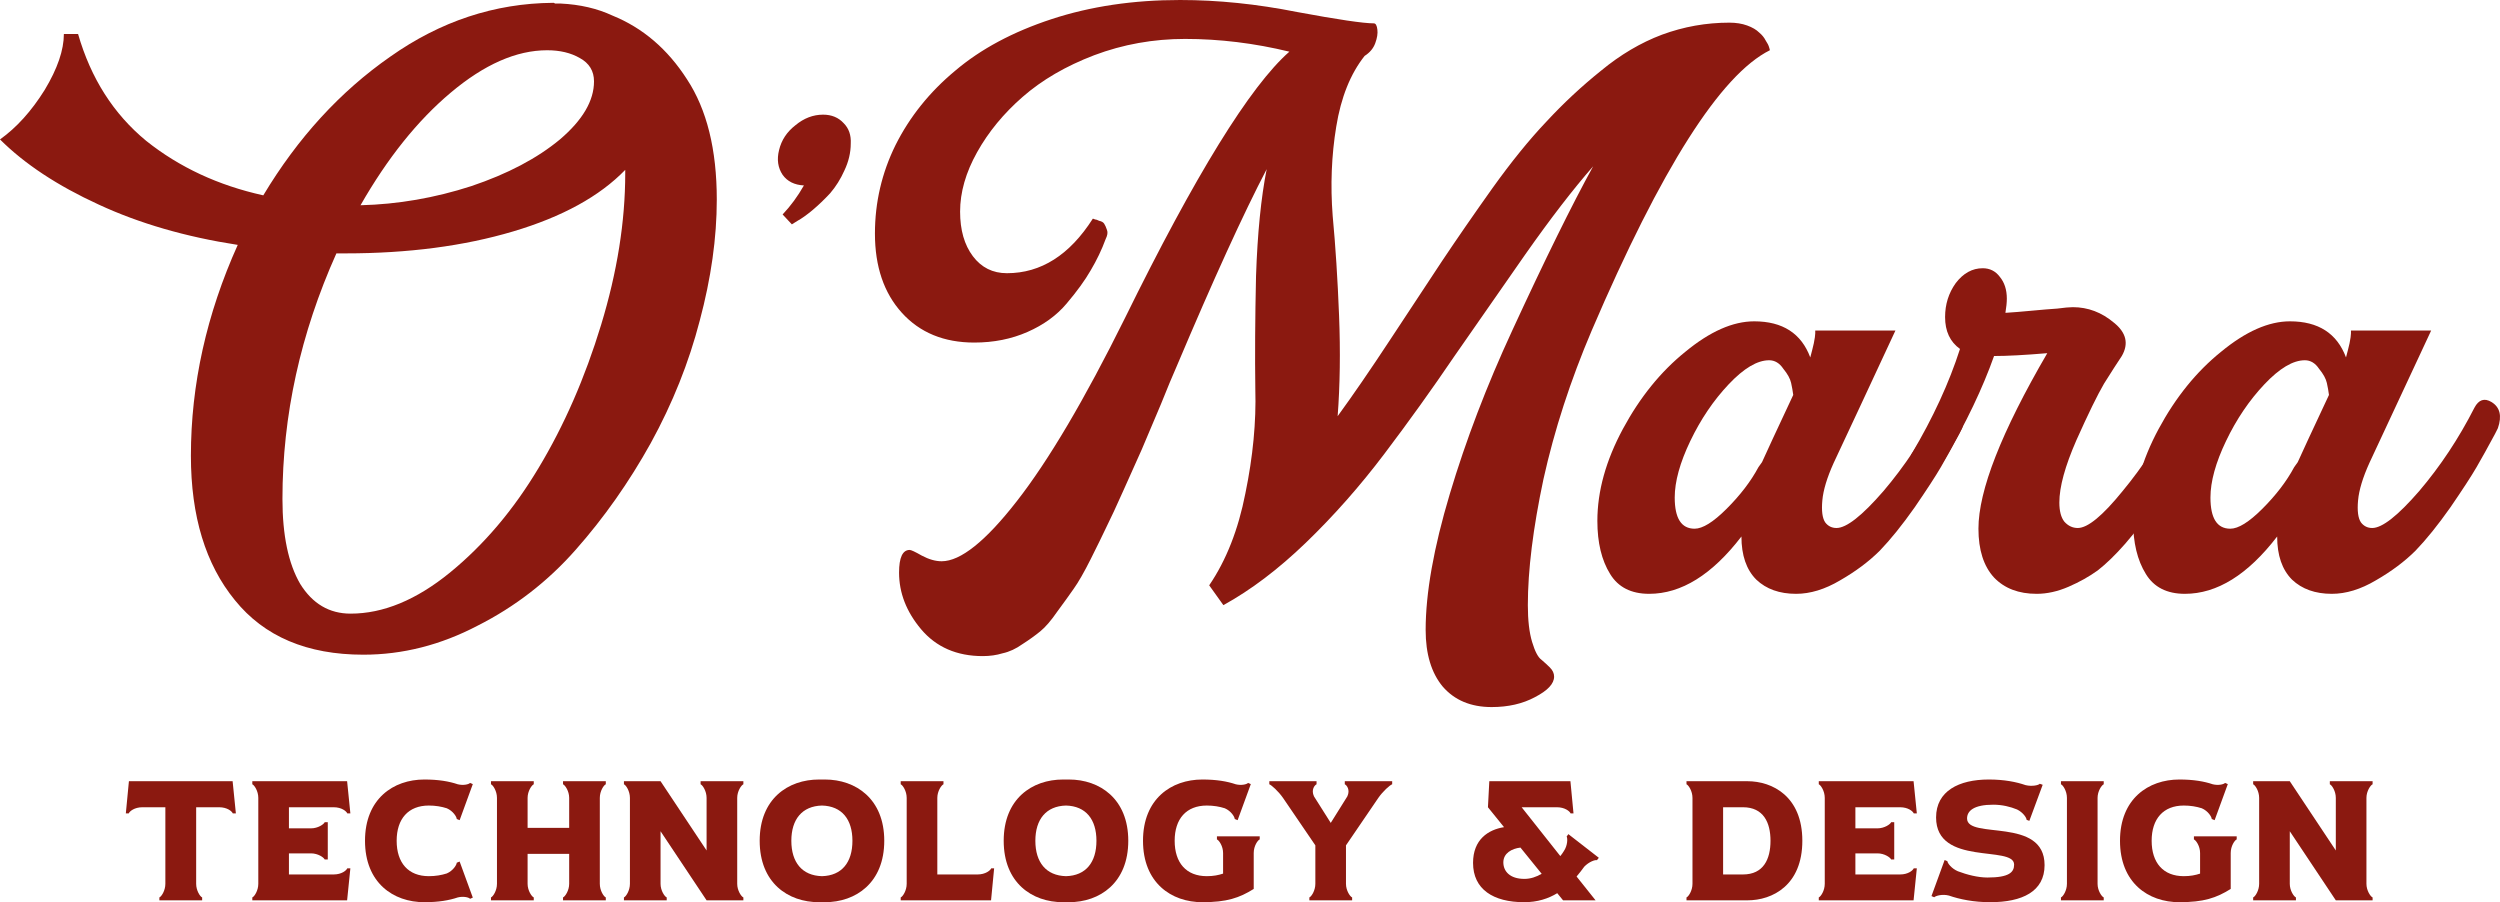
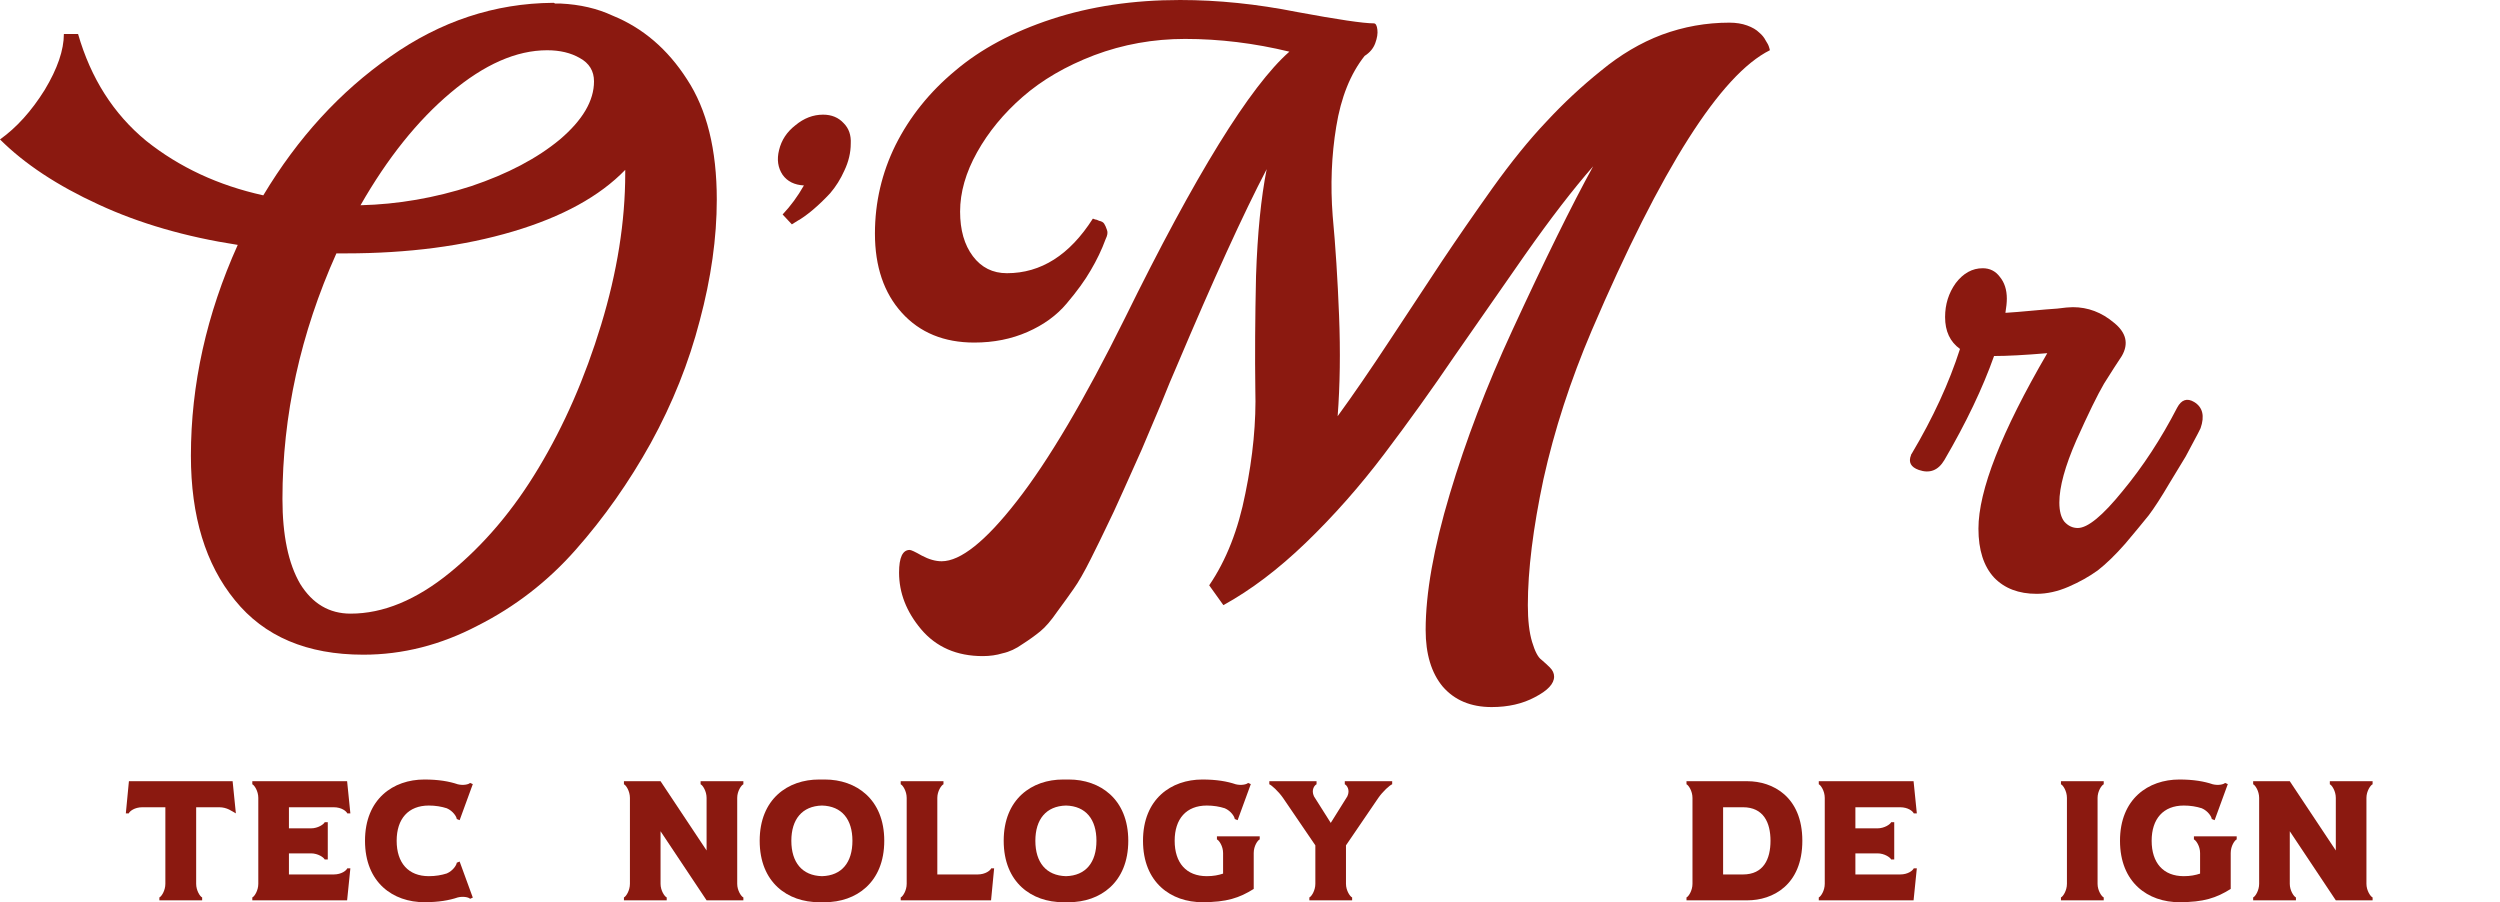
<svg xmlns="http://www.w3.org/2000/svg" width="363" height="131" viewBox="0 0 363 131" fill="none">
-   <path d="M33.776 113.432L34.248 118.102H33.801C33.676 117.805 33.005 117.212 31.813 117.212H28.483V128.331C28.483 129.32 29.055 130.185 29.353 130.308V130.728H23.141V130.308C23.439 130.185 24.011 129.32 24.011 128.331V117.212H20.681C19.514 117.212 18.818 117.805 18.694 118.102H18.271L18.719 113.432H33.776Z" fill="#8B1910" />
+   <path d="M33.776 113.432L34.248 118.102C33.676 117.805 33.005 117.212 31.813 117.212H28.483V128.331C28.483 129.32 29.055 130.185 29.353 130.308V130.728H23.141V130.308C23.439 130.185 24.011 129.32 24.011 128.331V117.212H20.681C19.514 117.212 18.818 117.805 18.694 118.102H18.271L18.719 113.432H33.776Z" fill="#8B1910" />
  <path d="M48.438 117.212H41.953V120.276H45.158C46.177 120.276 47.022 119.683 47.146 119.387H47.593V124.798H47.146C47.022 124.502 46.177 123.909 45.158 123.909H41.953V126.972H48.438C49.63 126.972 50.301 126.379 50.426 126.083H50.873L50.401 130.728H36.636V130.308C36.934 130.185 37.505 129.32 37.505 128.331V115.853C37.505 114.865 36.934 114 36.636 113.877V113.432H50.401L50.873 118.102H50.426C50.301 117.805 49.63 117.212 48.438 117.212Z" fill="#8B1910" />
  <path d="M62.267 116.965C59.285 116.965 57.595 118.893 57.595 122.08C57.595 125.292 59.285 127.22 62.267 127.22C63.236 127.22 64.105 127.071 64.875 126.824C65.795 126.429 66.317 125.564 66.317 125.268L66.739 125.095L68.652 130.333L68.254 130.506C68.056 130.283 67.261 130.11 66.466 130.308C65.223 130.728 63.683 131 61.62 131C57.098 131 52.999 128.183 52.999 122.08C52.999 116.002 57.098 113.185 61.62 113.185C63.683 113.185 65.223 113.457 66.466 113.877C67.261 114.074 68.056 113.901 68.254 113.679L68.652 113.852L66.739 119.09L66.317 118.917C66.317 118.621 65.795 117.756 64.875 117.361C64.105 117.114 63.236 116.965 62.267 116.965Z" fill="#8B1910" />
-   <path d="M81.751 113.432H87.962V113.877C87.664 114 87.093 114.865 87.093 115.853V128.331C87.093 129.32 87.664 130.185 87.962 130.308V130.728H81.751V130.308C82.049 130.185 82.645 129.32 82.645 128.331V123.983H76.607V128.331C76.607 129.32 77.204 130.185 77.502 130.308V130.728H71.29V130.308C71.588 130.185 72.16 129.32 72.16 128.331V115.853C72.16 114.865 71.588 114 71.29 113.877V113.432H77.502V113.877C77.204 114 76.607 114.865 76.607 115.853V120.202H82.645V115.853C82.645 114.865 82.049 114 81.751 113.877V113.432Z" fill="#8B1910" />
  <path d="M101.726 113.432H107.938V113.877C107.64 114 107.043 114.865 107.043 115.853V128.331C107.043 129.32 107.64 130.185 107.938 130.308V130.728H102.596L95.912 120.696V128.331C95.912 129.32 96.508 130.185 96.807 130.308V130.728H90.595V130.308C90.893 130.185 91.465 129.32 91.465 128.331V115.853C91.465 114.865 90.893 114 90.595 113.877V113.432H95.912L102.596 123.489V115.853C102.596 114.865 102.024 114 101.726 113.877V113.432Z" fill="#8B1910" />
  <path d="M119.773 113.185C124.27 113.185 128.395 116.002 128.395 122.08C128.395 128.183 124.27 131 119.773 131H118.928C114.406 131 110.306 128.183 110.306 122.08C110.306 116.002 114.406 113.185 118.928 113.185H119.773ZM119.351 127.22C122.233 127.145 123.773 125.218 123.773 122.08C123.773 118.967 122.233 117.039 119.351 116.965C116.468 117.039 114.903 118.967 114.903 122.08C114.903 125.218 116.468 127.145 119.351 127.22Z" fill="#8B1910" />
  <path d="M141.938 126.972C143.106 126.972 143.801 126.379 143.926 126.083H144.348L143.901 130.728H130.782V130.308C131.08 130.185 131.651 129.32 131.651 128.331V115.853C131.651 114.865 131.08 114 130.782 113.877V113.432H136.993V113.877C136.695 114 136.099 114.865 136.099 115.853V126.972H141.938Z" fill="#8B1910" />
  <path d="M155.204 113.185C159.701 113.185 163.826 116.002 163.826 122.08C163.826 128.183 159.701 131 155.204 131H154.359C149.837 131 145.737 128.183 145.737 122.08C145.737 116.002 149.837 113.185 154.359 113.185H155.204ZM154.782 127.22C157.664 127.145 159.204 125.218 159.204 122.08C159.204 118.967 157.664 117.039 154.782 116.965C151.899 117.039 150.334 118.967 150.334 122.08C150.334 125.218 151.899 127.145 154.782 127.22Z" fill="#8B1910" />
  <path d="M182.91 121.438V121.882C182.611 122.006 182.04 122.846 182.04 123.859V129.073C179.953 130.382 178.114 131 174.586 131C170.064 131 165.964 128.183 165.964 122.08C165.964 116.002 170.064 113.185 174.586 113.185C176.648 113.185 178.189 113.457 179.431 113.877C180.226 114.074 181.021 113.901 181.22 113.679L181.618 113.852L179.704 119.09L179.282 118.917C179.282 118.621 178.76 117.756 177.841 117.361C177.071 117.114 176.201 116.965 175.232 116.965C172.25 116.965 170.561 118.893 170.561 122.08C170.561 125.292 172.25 127.22 175.232 127.22C176.176 127.22 176.922 127.071 177.592 126.849V123.859C177.592 122.846 176.996 122.006 176.698 121.882V121.438H182.91Z" fill="#8B1910" />
  <path d="M195.263 113.432H202.145V113.877C201.797 114 200.803 114.89 200.133 115.853L195.436 122.747V128.331C195.436 129.32 196.033 130.185 196.331 130.308V130.728H190.119V130.308C190.417 130.185 190.989 129.32 190.989 128.331V122.747L186.293 115.853C185.622 114.89 184.628 114 184.305 113.877V113.432H191.163V113.877C190.89 114 190.343 114.667 190.79 115.631L193.225 119.486L195.635 115.631C196.082 114.667 195.536 114 195.263 113.877V113.432Z" fill="#8B1910" />
-   <path d="M227.479 121.462L227.727 121.116L232.15 124.551L231.876 124.897C231.578 124.823 230.709 125.144 230.038 125.836C229.715 126.281 229.342 126.775 228.92 127.269L231.678 130.728H226.957L226.112 129.69C224.82 130.481 223.23 131 221.317 131C216.819 131 213.887 129.122 213.887 125.292C213.887 121.907 216.074 120.474 218.385 120.103L216.049 117.212L216.248 113.432H228.025L228.472 118.102H228.05C227.926 117.805 227.23 117.212 226.062 117.212H220.944L226.559 124.304C226.758 124.057 226.932 123.81 227.081 123.563C227.628 122.747 227.628 121.734 227.479 121.462ZM221.341 127.615C222.261 127.615 223.081 127.318 223.851 126.874L220.77 123.068C219.503 123.217 218.285 123.884 218.285 125.218C218.285 126.503 219.229 127.615 221.341 127.615Z" fill="#8B1910" />
  <path d="M253.723 113.432C257.376 113.432 261.699 115.656 261.699 122.08C261.699 128.529 257.376 130.728 253.723 130.728H244.878V130.308C245.176 130.185 245.748 129.32 245.748 128.331V115.853C245.748 114.865 245.176 114 244.878 113.877V113.432H253.723ZM253.077 126.972C256.059 126.972 257.078 124.749 257.078 122.08C257.078 119.436 256.059 117.212 253.077 117.212H250.195V126.972H253.077Z" fill="#8B1910" />
  <path d="M275.888 117.212H269.403V120.276H272.608C273.627 120.276 274.472 119.683 274.596 119.387H275.043V124.798H274.596C274.472 124.502 273.627 123.909 272.608 123.909H269.403V126.972H275.888C277.08 126.972 277.751 126.379 277.876 126.083H278.323L277.851 130.728H264.086V130.308C264.384 130.185 264.955 129.32 264.955 128.331V115.853C264.955 114.865 264.384 114 264.086 113.877V113.432H277.851L278.323 118.102H277.876C277.751 117.805 277.08 117.212 275.888 117.212Z" fill="#8B1910" />
-   <path d="M285.617 118.843C285.617 121.957 296.872 118.547 296.872 125.613C296.872 129.443 293.642 131 288.971 131C286.611 131 284.548 130.58 282.983 130.036C282.039 129.789 281.07 130.061 280.846 130.283L280.449 130.11L282.362 124.872L282.759 125.045C282.784 125.342 283.356 126.108 284.275 126.503C285.567 126.997 287.182 127.417 288.573 127.417C291.729 127.417 292.45 126.651 292.45 125.539C292.45 122.673 281.119 125.836 281.119 118.695C281.119 114.865 284.424 113.185 288.772 113.185C291.008 113.185 292.748 113.531 294.114 114C295.034 114.223 295.978 114.025 296.177 113.803L296.599 113.951L294.661 119.189L294.263 119.041C294.263 118.744 293.742 117.954 292.872 117.534C291.903 117.138 290.735 116.842 289.418 116.842C286.611 116.842 285.617 117.731 285.617 118.843Z" fill="#8B1910" />
  <path d="M299.25 113.432H305.461V113.877C305.163 114 304.567 114.865 304.567 115.853V128.331C304.567 129.32 305.163 130.185 305.461 130.308V130.728H299.25V130.308C299.548 130.185 300.119 129.32 300.119 128.331V115.853C300.119 114.865 299.548 114 299.25 113.877V113.432Z" fill="#8B1910" />
  <path d="M324.769 121.438V121.882C324.471 122.006 323.9 122.846 323.9 123.859V129.073C321.812 130.382 319.974 131 316.446 131C311.923 131 307.824 128.183 307.824 122.08C307.824 116.002 311.923 113.185 316.446 113.185C318.508 113.185 320.048 113.457 321.291 113.877C322.086 114.074 322.881 113.901 323.08 113.679L323.477 113.852L321.564 119.09L321.142 118.917C321.142 118.621 320.62 117.756 319.7 117.361C318.93 117.114 318.061 116.965 317.092 116.965C314.11 116.965 312.42 118.893 312.42 122.08C312.42 125.292 314.11 127.22 317.092 127.22C318.036 127.22 318.781 127.071 319.452 126.849V123.859C319.452 122.846 318.856 122.006 318.557 121.882V121.438H324.769Z" fill="#8B1910" />
  <path d="M338.29 113.432H344.502V113.877C344.204 114 343.607 114.865 343.607 115.853V128.331C343.607 129.32 344.204 130.185 344.502 130.308V130.728H339.16L332.476 120.696V128.331C332.476 129.32 333.072 130.185 333.37 130.308V130.728H327.159V130.308C327.457 130.185 328.028 129.32 328.028 128.331V115.853C328.028 114.865 327.457 114 327.159 113.877V113.432H332.476L339.16 123.489V115.853C339.16 114.865 338.588 114 338.29 113.877V113.432Z" fill="#8B1910" />
  <path d="M88.929 2.261C93.325 4.042 96.932 7.125 99.749 11.51C102.634 15.895 104.077 21.718 104.077 28.981C104.077 34.53 103.252 40.388 101.603 46.554C100.023 52.652 97.653 58.578 94.493 64.333C91.333 70.019 87.692 75.192 83.57 79.851C79.517 84.441 74.777 88.107 69.35 90.847C63.992 93.656 58.462 95.061 52.76 95.061C44.585 95.061 38.367 92.423 34.108 87.147C29.849 81.941 27.719 74.952 27.719 66.183C27.719 55.837 29.986 45.629 34.52 35.558C26.964 34.393 20.231 32.441 14.323 29.7C8.347 26.96 3.572 23.808 0 20.245C2.404 18.533 4.568 16.135 6.492 13.052C8.347 9.969 9.274 7.262 9.274 4.933H11.335C13.19 11.373 16.487 16.546 21.227 20.451C26.036 24.288 31.704 26.925 38.23 28.364C43.245 20.006 49.393 13.291 56.675 8.221C63.957 3.083 71.823 0.48 80.273 0.411H80.376C80.445 0.411 80.513 0.445 80.582 0.514C80.651 0.514 80.685 0.514 80.685 0.514C80.96 0.514 81.132 0.514 81.2 0.514C81.269 0.514 81.338 0.514 81.406 0.514C84.223 0.651 86.731 1.233 88.929 2.261ZM79.448 7.297C74.983 7.297 70.312 9.352 65.434 13.463C60.626 17.505 56.263 22.952 52.347 29.803C57.775 29.666 63.133 28.741 68.423 27.028C73.712 25.247 78.006 22.986 81.303 20.245C84.601 17.436 86.25 14.627 86.25 11.818C86.25 10.311 85.563 9.181 84.189 8.427C82.883 7.673 81.303 7.297 79.448 7.297ZM50.905 89.1C55.645 89.1 60.454 87.113 65.331 83.14C70.277 79.097 74.571 74.027 78.212 67.93C81.922 61.764 84.944 54.844 87.28 47.171C89.616 39.497 90.784 32.166 90.784 25.178C90.784 25.11 90.784 25.041 90.784 24.973C90.784 24.836 90.784 24.733 90.784 24.664C87.074 28.501 81.647 31.481 74.502 33.605C67.358 35.729 59.252 36.791 50.183 36.791C49.977 36.791 49.531 36.791 48.844 36.791C43.623 48.438 41.012 60.325 41.012 72.452C41.012 77.727 41.871 81.838 43.589 84.784C45.375 87.661 47.813 89.1 50.905 89.1Z" fill="#8B1910" />
  <path d="M119.51 16.648C120.747 16.648 121.743 17.059 122.498 17.882C123.254 18.635 123.598 19.629 123.529 20.862C123.529 22.164 123.22 23.465 122.602 24.767C122.052 26 121.365 27.097 120.541 28.056C119.716 28.946 118.857 29.769 117.964 30.522C117.14 31.207 116.419 31.721 115.8 32.064L114.976 32.578L113.636 31.139C114.804 29.906 115.835 28.501 116.728 26.925C115.354 26.857 114.323 26.343 113.636 25.384C112.95 24.356 112.778 23.157 113.121 21.787C113.465 20.348 114.255 19.149 115.491 18.19C116.728 17.162 118.067 16.648 119.51 16.648Z" fill="#8B1910" />
  <path d="M251.108 3.289C252.07 3.289 252.929 3.426 253.684 3.7C254.44 3.974 255.024 4.316 255.436 4.727C255.848 5.07 256.157 5.447 256.363 5.858C256.638 6.269 256.81 6.611 256.879 6.885C256.947 7.091 256.982 7.228 256.982 7.297C249.837 10.859 241.216 24.425 231.117 47.993C228.026 55.255 225.69 62.449 224.11 69.574C222.599 76.699 221.843 82.797 221.843 87.867C221.843 90.059 222.049 91.841 222.461 93.211C222.873 94.581 223.32 95.438 223.801 95.78C224.282 96.191 224.694 96.568 225.037 96.91C225.45 97.322 225.656 97.767 225.656 98.246C225.656 99.274 224.728 100.268 222.873 101.227C221.087 102.186 218.992 102.666 216.588 102.666C213.565 102.666 211.195 101.672 209.477 99.685C207.829 97.698 207.004 94.958 207.004 91.464C207.004 86.12 208.172 79.543 210.508 71.732C212.844 63.922 215.866 56.009 219.576 47.993C224.316 37.716 228.232 29.769 231.323 24.151C228.438 27.439 225.14 31.721 221.431 36.997C217.79 42.203 214.355 47.136 211.126 51.795C207.966 56.454 204.6 61.147 201.028 65.874C197.455 70.602 193.643 74.918 189.59 78.823C185.605 82.66 181.621 85.674 177.636 87.867C176.262 85.949 175.575 84.989 175.575 84.989C178.048 81.358 179.8 76.905 180.831 71.629C181.93 66.286 182.411 61.25 182.273 56.523C182.205 51.727 182.239 46.246 182.376 40.08C182.582 33.913 183.098 28.741 183.922 24.562C180.556 31.002 176.194 40.559 170.835 53.234C170.286 54.467 169.53 56.283 168.568 58.681C167.332 61.627 166.404 63.819 165.786 65.258C165.168 66.628 164.309 68.546 163.21 71.013C162.111 73.479 161.252 75.329 160.634 76.562C160.084 77.727 159.328 79.269 158.367 81.187C157.405 83.105 156.58 84.544 155.893 85.503C155.275 86.394 154.485 87.49 153.523 88.792C152.63 90.094 151.806 91.053 151.05 91.669C150.295 92.286 149.436 92.903 148.474 93.519C147.512 94.204 146.551 94.65 145.589 94.855C144.696 95.129 143.734 95.266 142.704 95.266C138.925 95.266 135.937 93.965 133.739 91.361C131.609 88.826 130.544 86.086 130.544 83.14C130.544 80.947 131.059 79.851 132.09 79.851C132.296 79.851 132.88 80.125 133.842 80.673C134.872 81.221 135.834 81.495 136.727 81.495C139.475 81.495 143.116 78.584 147.65 72.76C152.252 66.868 157.473 58.03 163.313 46.246C173.549 25.418 181.518 12.504 187.219 7.502C182.136 6.269 177.087 5.652 172.072 5.652C167.469 5.652 163.072 6.44 158.882 8.016C154.76 9.592 151.291 11.613 148.474 14.079C145.726 16.477 143.528 19.149 141.879 22.095C140.23 25.041 139.406 27.919 139.406 30.728C139.406 33.4 140.024 35.558 141.261 37.202C142.497 38.846 144.146 39.669 146.207 39.669C151.153 39.669 155.31 37.031 158.676 31.755C158.744 31.755 158.847 31.79 158.985 31.858C159.122 31.858 159.328 31.927 159.603 32.064C159.947 32.132 160.187 32.269 160.324 32.475C160.462 32.68 160.599 32.989 160.737 33.4C160.874 33.742 160.805 34.188 160.531 34.736C159.981 36.243 159.26 37.75 158.367 39.258C157.542 40.696 156.374 42.306 154.863 44.088C153.42 45.8 151.531 47.171 149.195 48.198C146.86 49.226 144.284 49.74 141.467 49.74C137.07 49.74 133.567 48.301 130.956 45.424C128.346 42.546 127.041 38.709 127.041 33.913C127.041 29.392 128.037 25.11 130.029 21.067C132.09 16.957 134.975 13.36 138.685 10.277C142.394 7.125 147.066 4.625 152.699 2.775C158.332 0.925 164.549 0 171.35 0C176.846 0 182.514 0.582 188.353 1.747C194.261 2.843 197.971 3.391 199.482 3.391C199.757 3.391 199.928 3.7 199.997 4.316C200.066 4.864 199.963 5.515 199.688 6.269C199.413 7.022 198.898 7.639 198.142 8.119C196.081 10.722 194.707 14.148 194.021 18.395C193.334 22.575 193.162 26.891 193.505 31.344C193.917 35.729 194.227 40.559 194.433 45.835C194.639 51.042 194.57 55.906 194.227 60.428C196.425 57.413 198.967 53.714 201.852 49.329C204.737 44.944 207.245 41.142 209.374 37.922C211.573 34.633 214.011 31.105 216.691 27.336C219.439 23.5 222.049 20.28 224.522 17.676C226.995 15.004 229.64 12.538 232.457 10.277C235.273 7.947 238.227 6.2 241.319 5.036C244.479 3.871 247.742 3.289 251.108 3.289Z" fill="#8B1910" />
-   <path d="M281.503 59.194C282.121 58.03 282.945 57.756 283.976 58.372C285.212 59.126 285.521 60.394 284.903 62.175C284.766 62.449 284.628 62.723 284.491 62.997C283.46 64.915 282.567 66.525 281.812 67.827C281.056 69.129 279.785 71.081 277.999 73.685C276.213 76.22 274.53 78.309 272.95 79.954C271.37 81.529 269.446 82.968 267.179 84.27C264.981 85.572 262.851 86.223 260.79 86.223C258.386 86.223 256.462 85.537 255.02 84.167C253.577 82.728 252.856 80.639 252.856 77.898C248.597 83.448 244.131 86.223 239.46 86.223C236.849 86.223 234.96 85.263 233.792 83.345C232.556 81.358 231.937 78.789 231.937 75.638C231.937 71.321 233.174 66.868 235.647 62.278C238.12 57.687 241.143 53.953 244.715 51.076C248.287 48.13 251.619 46.657 254.711 46.657C258.832 46.657 261.546 48.404 262.851 51.898C263.057 51.144 263.229 50.459 263.366 49.843C263.504 49.157 263.573 48.678 263.573 48.404V47.993H275.217C271.301 56.42 268.313 62.826 266.252 67.21C265.29 69.334 264.74 71.15 264.603 72.657C264.466 74.165 264.603 75.226 265.015 75.843C265.427 76.391 265.977 76.665 266.664 76.665C268.107 76.665 270.374 74.884 273.465 71.321C276.556 67.69 279.236 63.648 281.503 59.194ZM246.055 76.768C247.223 76.768 248.768 75.809 250.692 73.89C252.684 71.904 254.23 69.882 255.329 67.827C255.466 67.622 255.638 67.382 255.844 67.108C256.394 65.874 257.905 62.62 260.378 57.345C260.309 56.797 260.206 56.214 260.069 55.598C259.932 54.981 259.554 54.296 258.936 53.542C258.386 52.72 257.699 52.309 256.875 52.309C255.157 52.309 253.199 53.474 251.001 55.803C248.803 58.133 246.948 60.873 245.436 64.025C243.925 67.176 243.169 69.917 243.169 72.246C243.169 75.261 244.131 76.768 246.055 76.768Z" fill="#8B1910" />
  <path d="M316.123 59.194C316.741 58.03 317.566 57.756 318.596 58.372C319.833 59.126 320.142 60.394 319.523 62.175C319.386 62.449 319.249 62.723 319.111 62.997C318.287 64.573 317.703 65.669 317.359 66.286C317.016 66.834 316.226 68.135 314.989 70.191C313.822 72.178 312.825 73.719 312.001 74.815C311.177 75.843 310.043 77.213 308.601 78.926C307.158 80.57 305.818 81.872 304.582 82.831C303.345 83.722 301.937 84.51 300.357 85.195C298.777 85.88 297.231 86.223 295.72 86.223C293.109 86.223 291.048 85.435 289.537 83.859C288.026 82.215 287.27 79.851 287.27 76.768C287.27 71.218 290.602 62.723 297.265 51.281C294.037 51.555 291.461 51.693 289.537 51.693C287.888 56.351 285.484 61.387 282.324 66.799C281.431 68.307 280.194 68.786 278.614 68.238C277.446 67.827 277.068 67.108 277.481 66.08C277.481 66.011 277.515 65.943 277.584 65.874C280.675 60.668 283.011 55.598 284.591 50.665C283.148 49.637 282.427 48.096 282.427 46.04C282.427 44.19 282.942 42.546 283.973 41.107C285.072 39.669 286.377 38.949 287.888 38.949C288.919 38.949 289.743 39.36 290.361 40.182C291.048 41.005 291.392 42.066 291.392 43.368C291.392 43.916 291.323 44.601 291.186 45.424C292.285 45.355 293.556 45.252 294.998 45.115C296.441 44.978 297.678 44.876 298.708 44.807C299.739 44.67 300.494 44.601 300.975 44.601C303.173 44.601 305.166 45.355 306.952 46.862C308.738 48.301 309.116 49.911 308.085 51.693C307.398 52.72 306.54 54.056 305.509 55.7C304.547 57.345 303.208 60.085 301.49 63.922C299.842 67.69 299.017 70.705 299.017 72.966C299.017 74.199 299.258 75.124 299.739 75.74C300.288 76.357 300.941 76.665 301.696 76.665C303.139 76.665 305.303 74.884 308.188 71.321C311.142 67.759 313.787 63.716 316.123 59.194Z" fill="#8B1910" />
-   <path d="M359.29 59.194C359.909 58.03 360.733 57.756 361.763 58.372C363 59.126 363.309 60.394 362.691 62.175C362.553 62.449 362.416 62.723 362.279 62.997C361.248 64.915 360.355 66.525 359.599 67.827C358.844 69.129 357.573 71.081 355.787 73.685C354.001 76.22 352.318 78.309 350.738 79.954C349.157 81.529 347.234 82.968 344.967 84.27C342.769 85.572 340.639 86.223 338.578 86.223C336.174 86.223 334.25 85.537 332.807 84.167C331.365 82.728 330.644 80.639 330.644 77.898C326.384 83.448 321.919 86.223 317.248 86.223C314.637 86.223 312.748 85.263 311.58 83.345C310.343 81.358 309.725 78.789 309.725 75.638C309.725 71.321 310.962 66.868 313.435 62.278C315.908 57.687 318.931 53.953 322.503 51.076C326.075 48.13 329.407 46.657 332.498 46.657C336.62 46.657 339.334 48.404 340.639 51.898C340.845 51.144 341.017 50.459 341.154 49.843C341.292 49.157 341.36 48.678 341.36 48.404V47.993H353.005C349.089 56.42 346.1 62.826 344.04 67.21C343.078 69.334 342.528 71.15 342.391 72.657C342.253 74.165 342.391 75.226 342.803 75.843C343.215 76.391 343.765 76.665 344.452 76.665C345.894 76.665 348.161 74.884 351.253 71.321C354.344 67.69 357.023 63.648 359.29 59.194ZM323.842 76.768C325.01 76.768 326.556 75.809 328.48 73.89C330.472 71.904 332.017 69.882 333.117 67.827C333.254 67.622 333.426 67.382 333.632 67.108C334.181 65.874 335.693 62.62 338.166 57.345C338.097 56.797 337.994 56.214 337.857 55.598C337.719 54.981 337.342 54.296 336.723 53.542C336.174 52.72 335.487 52.309 334.662 52.309C332.945 52.309 330.987 53.474 328.789 55.803C326.59 58.133 324.736 60.873 323.224 64.025C321.713 67.176 320.957 69.917 320.957 72.246C320.957 75.261 321.919 76.768 323.842 76.768Z" fill="#8B1910" />
</svg>